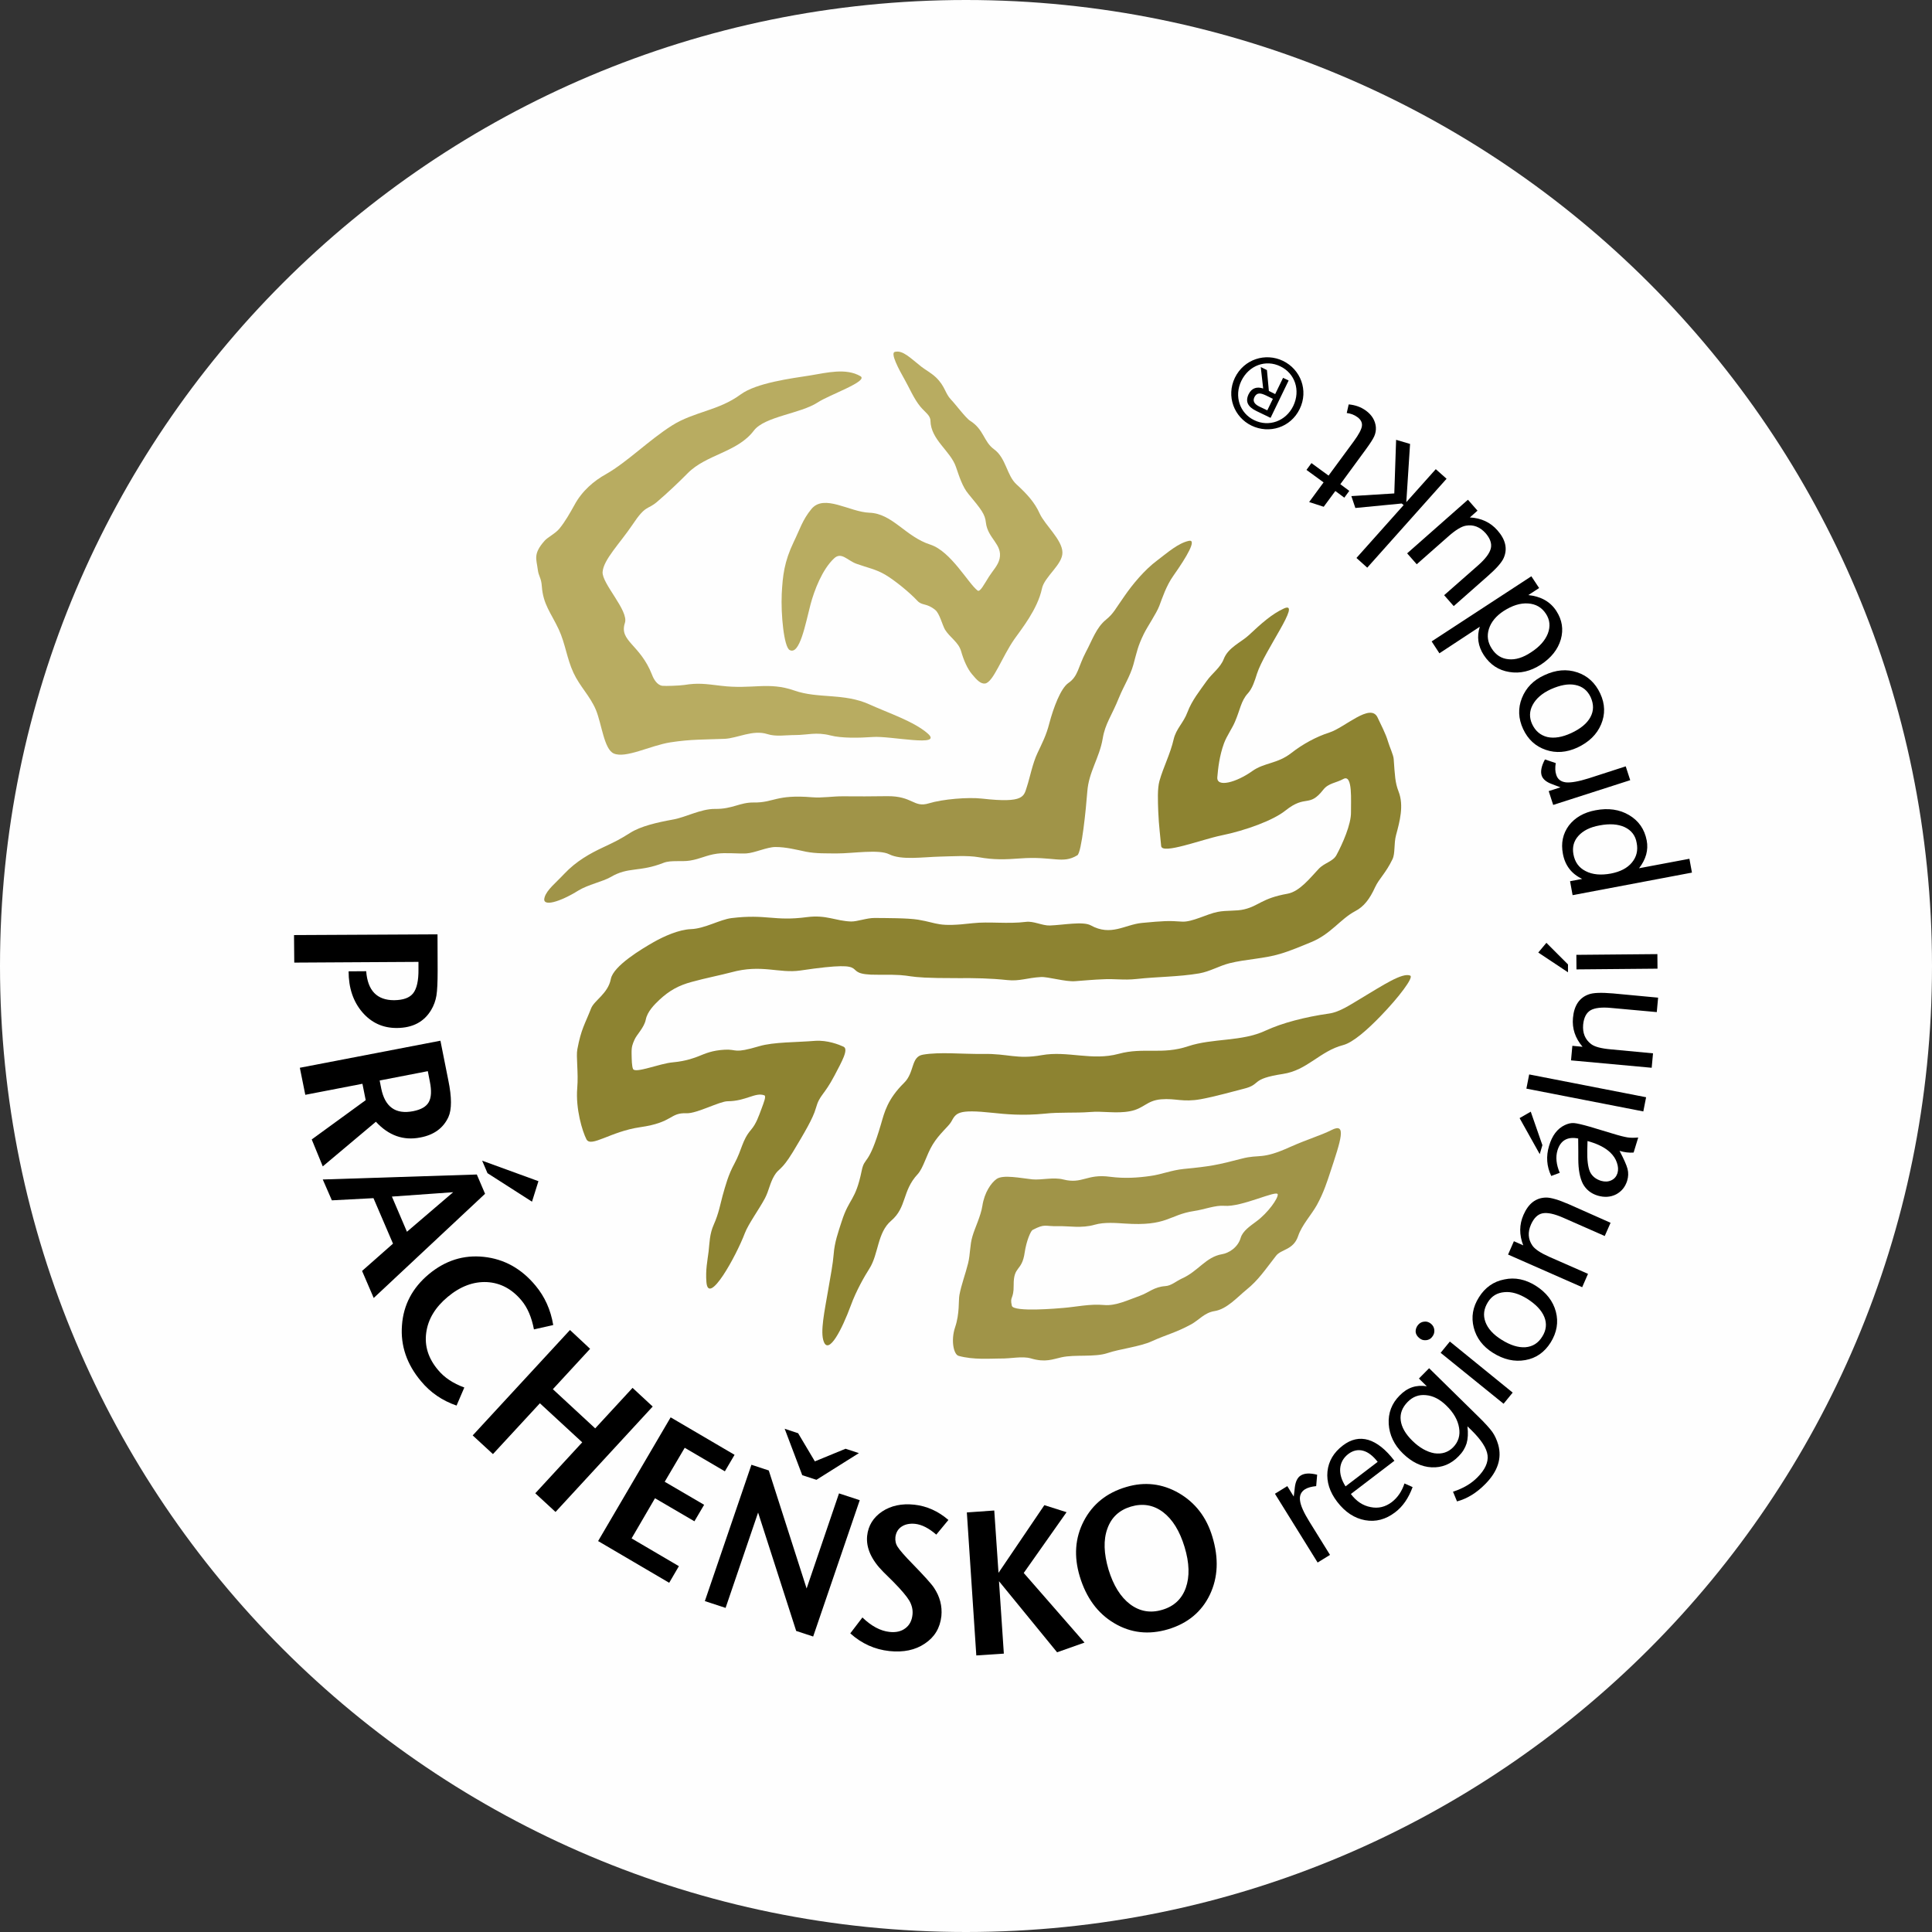
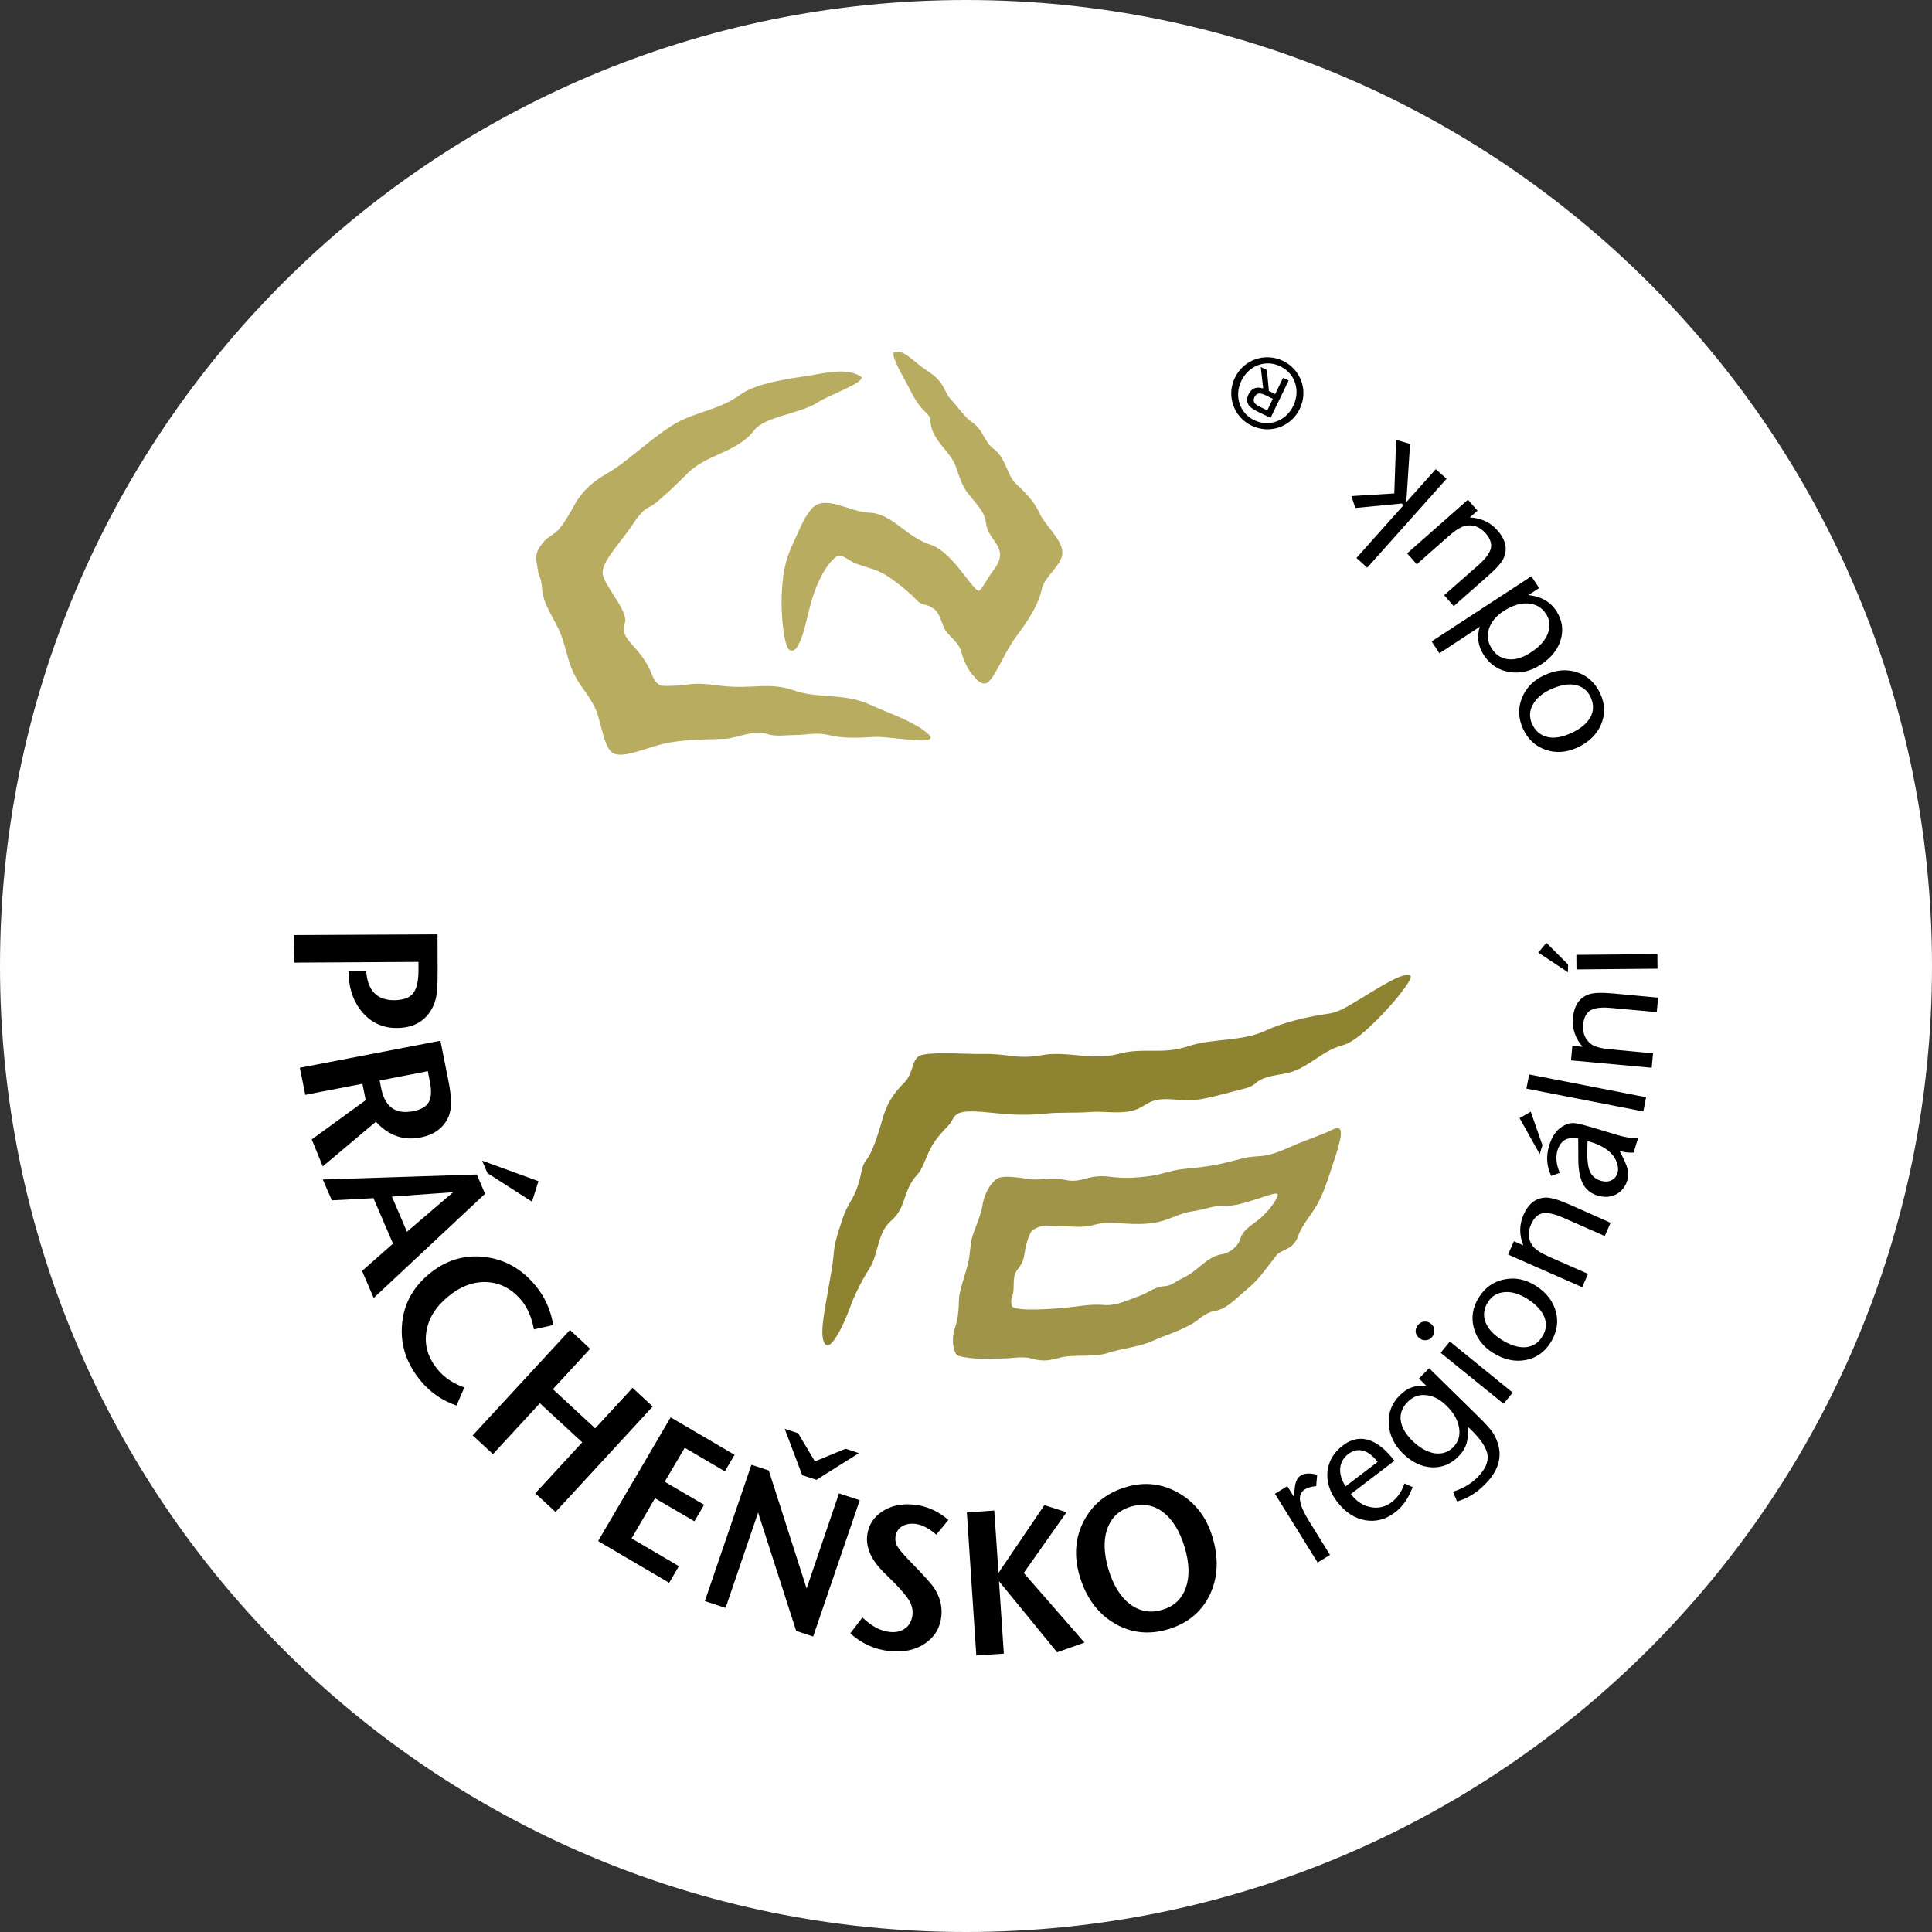
<svg xmlns="http://www.w3.org/2000/svg" xml:space="preserve" width="317px" height="317px" version="1.1" style="shape-rendering:geometricPrecision; text-rendering:geometricPrecision; image-rendering:optimizeQuality; fill-rule:evenodd; clip-rule:evenodd" viewBox="0 0 159.28 159.28">
  <rect x="0" y="0" width="159.28" height="159.28" fill="#333333" stroke="none" />
  <defs>
    <style type="text/css">
   
    .fil1 {fill:black}
    .fil3 {fill:#8D8331}
    .fil2 {fill:#A09448}
    .fil4 {fill:#B8AC61}
    .fil0 {fill:#FEFEFE}
   
  </style>
  </defs>
  <g id="Vrstva_x0020_1">
    <path class="fil0" d="M79.64 159.28c43.98,0 79.64,-35.66 79.64,-79.64 0,-43.98 -35.66,-79.64 -79.64,-79.64 -43.99,0 -79.64,35.66 -79.64,79.64 0,43.98 35.65,79.64 79.64,79.64z" />
    <polygon class="fil1" points="82.76,136.33 82.36,130.36 87.15,136.22 89.41,135.42 84.4,129.68 87.93,124.67 86.1,124.09 82.32,129.67 81.97,124.53 79.71,124.69 80.49,136.48 " />
    <path class="fil1" d="M75.37 124.05c-1.03,-0.11 -1.91,0.08 -2.64,0.56 -0.73,0.49 -1.15,1.16 -1.24,2.01 -0.1,0.99 0.35,1.99 1.35,2.99l0.8 0.79c0.67,0.68 1.11,1.2 1.33,1.57 0.21,0.37 0.3,0.75 0.26,1.14 -0.05,0.5 -0.25,0.88 -0.59,1.13 -0.34,0.26 -0.78,0.36 -1.31,0.3 -0.74,-0.08 -1.48,-0.47 -2.23,-1.19l-1 1.31c0.93,0.84 2.01,1.33 3.23,1.46 1.15,0.12 2.13,-0.08 2.92,-0.62 0.8,-0.53 1.25,-1.28 1.36,-2.26 0.08,-0.83 -0.12,-1.61 -0.61,-2.34 -0.21,-0.32 -0.8,-0.97 -1.75,-1.95 -0.67,-0.68 -1.07,-1.15 -1.23,-1.4 -0.17,-0.25 -0.23,-0.52 -0.2,-0.83 0.05,-0.37 0.21,-0.66 0.51,-0.86 0.3,-0.2 0.67,-0.27 1.11,-0.23 0.56,0.06 1.14,0.36 1.75,0.89l1 -1.21c-0.85,-0.73 -1.79,-1.15 -2.82,-1.26z" />
    <path class="fil1" d="M44.15 105.99c-1.16,-1.4 -2.58,-2.19 -4.26,-2.37 -1.67,-0.18 -3.18,0.3 -4.54,1.43 -1.35,1.13 -2.09,2.53 -2.21,4.21 -0.13,1.68 0.4,3.22 1.57,4.61 0.77,0.93 1.74,1.6 2.93,2.01l0.64 -1.49c-0.93,-0.34 -1.65,-0.82 -2.17,-1.45 -0.8,-0.95 -1.12,-1.97 -0.97,-3.07 0.15,-1.11 0.74,-2.09 1.77,-2.95 1.04,-0.87 2.12,-1.27 3.23,-1.22 1.11,0.06 2.06,0.56 2.86,1.52 0.49,0.59 0.83,1.38 1.02,2.38l1.59 -0.36c-0.21,-1.26 -0.7,-2.34 -1.46,-3.25z" />
    <path class="fil1" d="M43.86 99.07l0.53 -1.69 -4.64 -1.69 0.44 1.03 3.67 2.35zm-11.55 -0.42l5.05 -0.36 -3.81 3.26 -1.24 -2.9zm-2.46 6.13l0.96 2.23 9.18 -8.59 -0.68 -1.59 -12.7 0.41 0.75 1.72 3.43 -0.18 1.61 3.75 -2.55 2.25z" />
    <path class="fil1" d="M35.27 88.31l0.17 0.87c0.15,0.75 0.12,1.3 -0.09,1.68 -0.21,0.38 -0.64,0.62 -1.29,0.75 -1.45,0.28 -2.32,-0.35 -2.63,-1.87l-0.13 -0.66 3.97 -0.77zm-10.1 1.95l4.71 -0.91 0.27 1.35 -4.45 3.24 0.91 2.22 4.38 -3.68c1.05,1.14 2.27,1.57 3.65,1.3 1.14,-0.21 1.91,-0.78 2.33,-1.69 0.28,-0.62 0.28,-1.63 -0.01,-3.03l-0.65 -3.26 -11.59 2.23 0.45 2.23z" />
    <path class="fil1" d="M24.26 79.36l10.24 -0.06 0 0.62c0.01,0.93 -0.14,1.59 -0.44,1.97 -0.3,0.38 -0.82,0.56 -1.57,0.57 -1.41,0 -2.18,-0.79 -2.3,-2.39l-1.45 0.01c0,1.37 0.38,2.49 1.13,3.37 0.75,0.87 1.7,1.31 2.86,1.3 1.29,-0.01 2.23,-0.5 2.82,-1.49 0.22,-0.37 0.36,-0.76 0.43,-1.18 0.07,-0.43 0.1,-1.11 0.1,-2.05l-0.01 -3 -11.83 0.06 0.02 2.27z" />
-     <path class="fil1" d="M110.5 39.92l2.14 -2.92c0.34,-0.47 0.56,-0.81 0.66,-1.04 0.1,-0.23 0.15,-0.48 0.13,-0.75 -0.05,-0.53 -0.32,-0.99 -0.81,-1.35 -0.41,-0.3 -0.88,-0.47 -1.43,-0.52l-0.16 0.71c0.33,0.04 0.63,0.15 0.88,0.34 0.29,0.21 0.41,0.46 0.37,0.74 -0.04,0.28 -0.26,0.69 -0.66,1.24l-2.09 2.84 -1.41 -1.03 -0.41 0.56 1.41 1.03 -1.19 1.62 1.2 0.39 0.96 -1.3 0.74 0.55 0.41 -0.56 -0.74 -0.55z" />
    <polygon class="fil1" points="118.37,38.68 115.94,41.4 116.25,36.6 115.1,36.26 114.95,40.68 111.41,40.9 111.74,41.88 115.56,41.51 115.72,41.64 111.83,46 112.72,46.8 119.26,39.47 " />
    <path class="fil1" d="M116.8 46.52l2.62 -2.31c0.59,-0.52 1.07,-0.81 1.43,-0.87 0.62,-0.11 1.16,0.1 1.63,0.62 0.37,0.43 0.52,0.85 0.43,1.24 -0.09,0.4 -0.44,0.87 -1.05,1.41l-2.8 2.46 0.79 0.9 2.8 -2.47c0.72,-0.63 1.16,-1.13 1.32,-1.5 0.33,-0.75 0.16,-1.51 -0.52,-2.28 -0.58,-0.66 -1.34,-1.01 -2.27,-1.06l0.63 -0.56 -0.79 -0.9 -5.01 4.42 0.79 0.9z" />
    <path class="fil1" d="M122.75 51.85c0.18,-0.57 0.59,-1.07 1.22,-1.48 0.7,-0.45 1.36,-0.66 2,-0.62 0.65,0.04 1.14,0.33 1.48,0.85 0.33,0.5 0.38,1.04 0.16,1.63 -0.23,0.58 -0.69,1.1 -1.39,1.55 -0.66,0.44 -1.28,0.63 -1.85,0.57 -0.58,-0.05 -1.04,-0.34 -1.38,-0.87 -0.34,-0.52 -0.42,-1.06 -0.24,-1.63zm-0.75 -0.18c-0.26,0.82 -0.15,1.6 0.33,2.34 0.52,0.79 1.22,1.25 2.1,1.39 0.89,0.15 1.76,-0.06 2.61,-0.61 0.85,-0.56 1.4,-1.25 1.64,-2.08 0.23,-0.82 0.11,-1.6 -0.37,-2.34 -0.5,-0.77 -1.27,-1.2 -2.31,-1.31l0.89 -0.58 -0.64 -0.97 -8.22 5.37 0.64 0.98 3.33 -2.19z" />
    <path class="fil1" d="M126.36 58.11c0.28,-0.52 0.77,-0.95 1.48,-1.28 0.78,-0.35 1.46,-0.48 2.03,-0.36 0.58,0.11 1.01,0.45 1.27,1.01 0.26,0.58 0.26,1.12 -0.02,1.64 -0.28,0.52 -0.81,0.96 -1.59,1.32 -0.74,0.34 -1.4,0.45 -1.97,0.32 -0.56,-0.14 -0.98,-0.49 -1.25,-1.07 -0.24,-0.53 -0.23,-1.06 0.05,-1.58zm1.08 3.71c0.84,0.29 1.71,0.22 2.61,-0.19 0.95,-0.45 1.6,-1.08 1.95,-1.91 0.35,-0.83 0.33,-1.68 -0.07,-2.54 -0.41,-0.88 -1.05,-1.47 -1.9,-1.75 -0.86,-0.29 -1.76,-0.21 -2.7,0.23 -0.91,0.41 -1.52,1.04 -1.86,1.89 -0.33,0.83 -0.3,1.69 0.1,2.55 0.4,0.86 1.02,1.43 1.87,1.72z" />
-     <path class="fil1" d="M134.03 63.18l-3.06 0.99c-0.83,0.26 -1.46,0.37 -1.87,0.33 -0.42,-0.05 -0.69,-0.26 -0.8,-0.63 -0.09,-0.26 -0.1,-0.57 -0.04,-0.96l-0.89 -0.3c-0.29,0.54 -0.38,0.99 -0.27,1.33 0.1,0.29 0.37,0.53 0.84,0.7l0.26 0.1 0.45 0.17 -0.97 0.31 0.37 1.14 6.35 -2.04 -0.37 -1.14z" />
-     <path class="fil1" d="M130.13 68.91c0.39,-0.43 0.96,-0.72 1.74,-0.86 0.83,-0.16 1.52,-0.11 2.07,0.14 0.55,0.26 0.89,0.69 0.99,1.29 0.13,0.63 -0.01,1.17 -0.39,1.63 -0.38,0.46 -0.96,0.76 -1.74,0.91 -0.82,0.15 -1.51,0.09 -2.07,-0.2 -0.56,-0.28 -0.89,-0.74 -1.01,-1.38 -0.11,-0.59 0.02,-1.1 0.41,-1.53zm9.36 3.03l-0.21 -1.14 -4.15 0.78c0.57,-0.74 0.78,-1.5 0.63,-2.29 -0.18,-0.93 -0.66,-1.62 -1.45,-2.09 -0.79,-0.47 -1.72,-0.6 -2.77,-0.4 -0.97,0.18 -1.7,0.61 -2.2,1.26 -0.49,0.67 -0.66,1.44 -0.49,2.33 0.18,0.97 0.72,1.66 1.59,2.07l-1 0.19 0.21 1.15 9.84 -1.86z" />
    <path class="fil1" d="M127.49 77.73l-0.67 0.8 2.45 1.63 0 -0.65 -1.78 -1.78zm9.15 0.93l-6.68 0.06 0.01 1.2 6.68 -0.06 -0.01 -1.2z" />
    <path class="fil1" d="M136.28 86.84l-3.5 -0.33c-0.78,-0.07 -1.31,-0.21 -1.6,-0.43 -0.5,-0.38 -0.72,-0.92 -0.66,-1.61 0.06,-0.58 0.26,-0.97 0.61,-1.18 0.35,-0.2 0.93,-0.27 1.72,-0.19l3.74 0.34 0.11 -1.19 -3.73 -0.35c-0.96,-0.08 -1.62,-0.06 -1.99,0.08 -0.77,0.27 -1.21,0.92 -1.3,1.94 -0.08,0.87 0.18,1.66 0.79,2.38l-0.84 -0.08 -0.11 1.2 6.65 0.61 0.11 -1.19z" />
    <polygon class="fil1" points="135.71,90.46 126.07,88.58 125.84,89.75 135.48,91.63 " />
    <path class="fil1" d="M126.2 91.65l-0.92 0.53 1.66 2.97 0.22 -0.74 -0.96 -2.76zm4.89 2.48c0.72,0.22 1.27,0.51 1.66,0.88 0.26,0.25 0.45,0.53 0.55,0.84 0.11,0.31 0.13,0.6 0.05,0.87 -0.09,0.27 -0.25,0.47 -0.51,0.59 -0.25,0.12 -0.54,0.13 -0.85,0.04 -0.44,-0.14 -0.74,-0.39 -0.91,-0.75 -0.16,-0.37 -0.24,-0.96 -0.22,-1.77l0.02 -0.76 0.21 0.06zm3.08 -0.36c-0.25,-0.04 -0.66,-0.14 -1.24,-0.32l-1.86 -0.56c-0.63,-0.18 -1.06,-0.28 -1.3,-0.3 -0.24,-0.02 -0.5,0.04 -0.77,0.17 -0.61,0.29 -1.04,0.86 -1.29,1.71 -0.26,0.86 -0.2,1.69 0.18,2.48l0.7 -0.26c-0.29,-0.69 -0.35,-1.3 -0.19,-1.84 0.25,-0.83 0.82,-1.16 1.71,-0.99l0.01 1.1 0 0.59c0,0.88 0.13,1.56 0.38,2.05 0.26,0.47 0.66,0.8 1.22,0.97 0.55,0.16 1.05,0.13 1.51,-0.1 0.45,-0.24 0.76,-0.61 0.92,-1.13 0.1,-0.33 0.11,-0.66 0.03,-0.97 -0.08,-0.31 -0.3,-0.81 -0.66,-1.49 0.4,0.12 0.78,0.17 1.16,0.14l0.38 -1.24c-0.34,0.03 -0.64,0.03 -0.89,-0.01z" />
    <path class="fil1" d="M130.92 105.02l-3.21 -1.41c-0.71,-0.32 -1.17,-0.62 -1.38,-0.93 -0.35,-0.51 -0.39,-1.09 -0.11,-1.73 0.24,-0.53 0.55,-0.84 0.95,-0.92 0.4,-0.08 0.97,0.04 1.7,0.36l3.43 1.51 0.48 -1.09 -3.42 -1.52c-0.88,-0.38 -1.52,-0.57 -1.91,-0.56 -0.83,0.02 -1.44,0.49 -1.85,1.43 -0.35,0.8 -0.36,1.63 -0.02,2.51l-0.77 -0.34 -0.48 1.1 6.11 2.69 0.48 -1.1z" />
    <path class="fil1" d="M124.02 106.53c0.59,-0.06 1.21,0.13 1.88,0.54 0.72,0.46 1.2,0.96 1.42,1.51 0.22,0.55 0.16,1.09 -0.17,1.61 -0.33,0.54 -0.79,0.83 -1.39,0.88 -0.58,0.04 -1.24,-0.16 -1.97,-0.62 -0.69,-0.43 -1.13,-0.92 -1.33,-1.47 -0.2,-0.55 -0.13,-1.09 0.21,-1.63 0.31,-0.5 0.76,-0.77 1.35,-0.82zm-2.52 2.92c0.22,0.86 0.75,1.56 1.58,2.08 0.89,0.56 1.78,0.76 2.67,0.6 0.88,-0.15 1.58,-0.64 2.09,-1.45 0.51,-0.82 0.66,-1.67 0.43,-2.54 -0.23,-0.87 -0.79,-1.59 -1.66,-2.14 -0.85,-0.53 -1.71,-0.71 -2.59,-0.52 -0.89,0.17 -1.59,0.67 -2.09,1.47 -0.51,0.8 -0.65,1.63 -0.43,2.5z" />
    <path class="fil1" d="M116.71 109.81c0.02,0.19 0.13,0.37 0.31,0.51 0.16,0.14 0.35,0.19 0.55,0.17 0.2,-0.02 0.37,-0.1 0.49,-0.26 0.15,-0.18 0.21,-0.37 0.19,-0.58 -0.02,-0.21 -0.11,-0.38 -0.28,-0.52 -0.16,-0.13 -0.35,-0.2 -0.56,-0.17 -0.2,0.02 -0.37,0.11 -0.51,0.28 -0.14,0.18 -0.2,0.37 -0.19,0.57zm8 5l-5.18 -4.21 -0.76 0.93 5.19 4.2 0.75 -0.92z" />
    <path class="fil1" d="M117.56 115.02c0.59,0.05 1.15,0.34 1.68,0.86 0.6,0.58 0.95,1.2 1.05,1.83 0.11,0.63 -0.06,1.17 -0.49,1.61 -0.42,0.42 -0.93,0.58 -1.55,0.49 -0.61,-0.11 -1.22,-0.45 -1.81,-1.03 -0.57,-0.56 -0.89,-1.12 -0.96,-1.68 -0.07,-0.56 0.12,-1.06 0.57,-1.52 0.42,-0.43 0.92,-0.62 1.51,-0.56zm0.07 -0.73c-0.86,-0.14 -1.6,0.1 -2.24,0.76 -0.65,0.65 -0.95,1.44 -0.9,2.35 0.06,0.9 0.44,1.72 1.17,2.43 0.73,0.71 1.52,1.1 2.37,1.14 0.84,0.04 1.59,-0.26 2.22,-0.91 0.33,-0.33 0.54,-0.68 0.66,-1.06 0.11,-0.38 0.14,-0.85 0.07,-1.41l0.35 0.34c0.8,0.79 1.24,1.47 1.31,2.05 0.07,0.58 -0.21,1.19 -0.84,1.82 -0.5,0.51 -1.17,0.91 -2.01,1.18l0.33 0.8c0.83,-0.22 1.62,-0.7 2.35,-1.45 1.01,-1.03 1.36,-2.1 1.05,-3.22 -0.12,-0.41 -0.28,-0.76 -0.49,-1.06 -0.21,-0.29 -0.61,-0.74 -1.21,-1.32l-4 -3.93 -0.84 0.85 0.65 0.64z" />
    <path class="fil1" d="M110.93 122.54c-0.33,-0.52 -0.48,-1.02 -0.44,-1.49 0.04,-0.47 0.27,-0.87 0.67,-1.18 0.39,-0.29 0.79,-0.38 1.21,-0.27 0.42,0.11 0.82,0.42 1.21,0.92l-2.65 2.02zm4.03 -2.11c-0.71,-0.93 -1.43,-1.5 -2.15,-1.72 -0.72,-0.21 -1.42,-0.06 -2.1,0.46 -0.76,0.58 -1.18,1.29 -1.27,2.15 -0.08,0.85 0.18,1.68 0.8,2.49 0.65,0.85 1.42,1.36 2.3,1.52 0.88,0.16 1.71,-0.06 2.49,-0.66 0.62,-0.47 1.09,-1.15 1.43,-2.07l-0.67 -0.3c-0.22,0.66 -0.57,1.17 -1.05,1.54 -0.53,0.4 -1.11,0.54 -1.74,0.41 -0.64,-0.12 -1.18,-0.48 -1.63,-1.08l3.59 -2.74z" />
-     <path class="fil1" d="M109.65 128.19l-1.7 -2.74c-0.46,-0.74 -0.72,-1.32 -0.77,-1.73 -0.06,-0.42 0.08,-0.73 0.41,-0.94 0.23,-0.14 0.53,-0.22 0.92,-0.26l0.08 -0.94c-0.6,-0.15 -1.05,-0.13 -1.36,0.07 -0.26,0.16 -0.42,0.49 -0.48,0.97l-0.03 0.28 -0.06 0.48 -0.53 -0.86 -1.02 0.63 3.52 5.67 1.02 -0.63z" />
+     <path class="fil1" d="M109.65 128.19l-1.7 -2.74c-0.46,-0.74 -0.72,-1.32 -0.77,-1.73 -0.06,-0.42 0.08,-0.73 0.41,-0.94 0.23,-0.14 0.53,-0.22 0.92,-0.26l0.08 -0.94c-0.6,-0.15 -1.05,-0.13 -1.36,0.07 -0.26,0.16 -0.42,0.49 -0.48,0.97l-0.03 0.28 -0.06 0.48 -0.53 -0.86 -1.02 0.63 3.52 5.67 1.02 -0.63" />
    <path class="fil1" d="M95.88 124.66c0.79,0.6 1.38,1.56 1.78,2.88 0.4,1.32 0.43,2.44 0.1,3.37 -0.33,0.92 -0.98,1.53 -1.95,1.81 -0.97,0.29 -1.85,0.13 -2.64,-0.46 -0.79,-0.6 -1.38,-1.55 -1.78,-2.86 -0.39,-1.32 -0.43,-2.44 -0.1,-3.36 0.33,-0.94 0.98,-1.54 1.94,-1.83 0.98,-0.29 1.86,-0.14 2.65,0.45zm-6.53 0.74c-0.72,1.39 -0.83,2.91 -0.33,4.57 0.53,1.75 1.47,3.04 2.84,3.85 1.36,0.81 2.84,0.98 4.45,0.5 1.6,-0.48 2.75,-1.43 3.43,-2.84 0.68,-1.42 0.75,-3.02 0.21,-4.79 -0.48,-1.61 -1.41,-2.81 -2.77,-3.6 -1.36,-0.78 -2.81,-0.95 -4.32,-0.5 -1.61,0.47 -2.78,1.41 -3.51,2.81z" />
    <path class="fil1" d="M65.8 118.16l-1.11 -0.37 1.45 3.83 1.17 0.38 3.5 -2.2 -1.1 -0.36 -2.53 1.04 -1.38 -2.32zm-5.98 14.4l2.68 -7.86 3.14 9.76 1.4 0.46 3.84 -11.24 -1.71 -0.56 -2.67 7.84 -3.12 -9.73 -1.43 -0.47 -3.84 11.24 1.71 0.56z" />
    <polygon class="fil1" points="55.17,130.49 55.97,129.12 52.07,126.83 54,123.52 57.25,125.42 58.05,124.06 54.8,122.16 56.45,119.36 59.76,121.3 60.56,119.94 55.29,116.85 49.31,127.05 " />
    <polygon class="fil1" points="40.64,119.88 44.51,115.69 48,118.91 44.13,123.11 45.8,124.65 53.81,115.96 52.15,114.42 49.07,117.76 45.58,114.53 48.65,111.2 46.99,109.65 38.97,118.34 " />
    <path class="fil1" d="M105.77 29.75c-1.43,-0.69 -3.21,-0.15 -3.96,1.39 -0.74,1.53 -0.06,3.26 1.37,3.95 1.45,0.7 3.22,0.17 3.97,-1.37 0.75,-1.54 0.07,-3.27 -1.38,-3.97zm0.85 3.72c-0.61,1.26 -2.02,1.76 -3.22,1.17 -1.19,-0.57 -1.67,-1.98 -1.06,-3.24 0.63,-1.29 2.02,-1.78 3.21,-1.2 1.21,0.58 1.69,1.98 1.07,3.27zm-1.49 -0.98l-0.52 -0.26 -0.16 -1.72 -0.51 -0.25 0.2 1.77c-0.47,-0.16 -0.93,-0.08 -1.2,0.47 -0.29,0.61 -0.07,1.04 0.65,1.39l1.16 0.56 1.49 -3.08 -0.46 -0.22 -0.65 1.34zm-0.19 0.39l-0.46 0.95 -0.63 -0.3c-0.32,-0.15 -0.62,-0.39 -0.44,-0.77 0.23,-0.47 0.59,-0.33 0.98,-0.15l0.55 0.27z" />
-     <path class="fil2" d="M44.9 73.97c0.19,-0.62 0.91,-1.17 1.61,-1.92 1,-1.06 2.14,-1.69 3.21,-2.19 1.06,-0.5 1.35,-0.64 2.24,-1.2 0.87,-0.55 2.23,-0.86 3.5,-1.09 1.06,-0.18 2.31,-0.89 3.49,-0.88 1.44,0.02 2.02,-0.54 3.19,-0.53 1.64,0.03 1.83,-0.68 4.81,-0.43 0.86,0.07 1.72,-0.09 2.58,-0.08 1.19,0.01 2.32,0.01 3.58,-0.01 2.15,-0.03 2.2,0.98 3.47,0.59 1.15,-0.35 3.23,-0.52 4.38,-0.39 3.53,0.4 3.44,-0.2 3.71,-1.01 0.22,-0.66 0.46,-1.9 0.86,-2.74 0.39,-0.83 0.73,-1.47 0.98,-2.46 0.33,-1.25 0.93,-2.88 1.57,-3.32 0.82,-0.56 0.8,-1.34 1.45,-2.57 0.52,-0.97 0.85,-2 1.65,-2.65 0.63,-0.51 0.76,-0.87 1.54,-1.97 0.63,-0.91 1.62,-2.13 2.7,-2.93 0.88,-0.67 1.72,-1.41 2.59,-1.6 0.68,-0.15 -0.14,1.27 -1.27,2.87 -0.6,0.84 -0.93,1.88 -1.16,2.48 -0.23,0.62 -0.97,1.69 -1.28,2.32 -0.51,1.05 -0.56,1.44 -0.86,2.53 -0.26,0.94 -0.79,1.76 -1.16,2.66 -0.66,1.64 -1.16,2.18 -1.37,3.44 -0.27,1.6 -1.15,2.74 -1.27,4.37 -0.11,1.46 -0.47,5.03 -0.82,5.25 -1.22,0.75 -2,0.06 -4.7,0.26 -1.24,0.09 -2.16,0.13 -3.44,-0.1 -0.93,-0.16 -2.18,-0.07 -3.15,-0.05 -1.52,0.04 -3.21,0.31 -4.22,-0.19 -0.86,-0.43 -2.97,-0.07 -4.31,-0.07 -0.89,-0.01 -1.71,0.02 -2.54,-0.14 -0.82,-0.17 -1.65,-0.39 -2.53,-0.39 -0.7,0 -1.71,0.49 -2.41,0.53 -0.69,0.03 -1.73,-0.08 -2.41,0.02 -0.88,0.12 -1.36,0.43 -2.23,0.57 -0.67,0.11 -1.57,-0.05 -2.16,0.18 -2.03,0.8 -2.89,0.3 -4.38,1.18 -0.64,0.37 -1.86,0.62 -2.66,1.11 -1.49,0.93 -3.06,1.42 -2.78,0.55z" />
    <path class="fil3" d="M67.91 110.6c-0.3,-0.8 0.06,-2.46 0.37,-4.27 0.19,-1.09 0.39,-2.15 0.45,-2.92 0.07,-0.99 0.38,-1.84 0.66,-2.71 0.63,-1.97 1.13,-1.65 1.65,-4.18 0.25,-1.23 0.55,-0.27 1.6,-3.87 0.27,-0.93 0.52,-2.02 1.89,-3.37 0.89,-0.87 0.55,-2.16 1.56,-2.33 1.37,-0.24 3.23,-0.04 4.95,-0.06 2.07,-0.04 2.78,0.47 4.85,0.1 2.12,-0.38 4.14,0.49 6.34,-0.11 2.06,-0.56 3.59,0.1 5.74,-0.63 2.03,-0.67 4.4,-0.36 6.36,-1.28 1.38,-0.64 3.27,-1.13 5.24,-1.41 0.88,-0.12 1.79,-0.75 2.73,-1.31 1.68,-1 3.31,-2.09 3.96,-1.82 0.32,0.13 -0.94,1.79 -2.42,3.32 -1.08,1.12 -2.29,2.2 -3.11,2.41 -1.92,0.5 -2.95,2.08 -4.97,2.38 -2.74,0.42 -1.72,0.85 -3.22,1.22 -0.88,0.22 -2.34,0.64 -3.54,0.86 -1.5,0.27 -2.08,-0.09 -3.27,0.01 -1.2,0.1 -1.41,0.76 -2.56,0.98 -1.15,0.22 -2.22,-0.03 -3.35,0.07 -1.13,0.09 -2.49,0 -3.65,0.13 -1.88,0.19 -3.33,0.04 -4.28,-0.06 -2.97,-0.32 -3.06,0 -3.48,0.75 -0.2,0.35 -0.99,0.99 -1.51,1.85 -0.53,0.86 -0.77,1.94 -1.25,2.46 -1.28,1.37 -0.88,2.72 -2.18,3.83 -1.15,0.98 -1.03,2.74 -1.79,3.94 -0.38,0.59 -1.09,1.82 -1.53,3.03 -0.74,2.01 -1.83,4.11 -2.24,2.99z" />
    <path class="fil2" d="M79.03 111.78c-0.41,-0.11 -0.65,-1.28 -0.29,-2.35 0.39,-1.14 0.27,-2.24 0.36,-2.68 0.16,-0.85 0.5,-1.74 0.71,-2.59 0.19,-0.76 0.14,-1.5 0.36,-2.23 0.2,-0.7 0.69,-1.67 0.82,-2.52 0.17,-1.11 0.73,-1.9 1.17,-2.21 0.54,-0.38 1.99,-0.07 2.95,0.03 0.77,0.07 1.74,-0.2 2.55,0.01 1.6,0.4 1.92,-0.49 3.88,-0.22 1.17,0.15 2.27,0.08 3.3,-0.07 0.91,-0.12 1.74,-0.48 2.77,-0.58 2.17,-0.21 2.74,-0.32 4.77,-0.85 1.5,-0.39 1.6,0.12 3.98,-0.96 1.51,-0.67 2.53,-0.95 3.4,-1.39 1.3,-0.67 0.79,0.81 -0.11,3.53 -0.2,0.6 -0.51,1.61 -1.08,2.64 -0.44,0.8 -1.25,1.66 -1.55,2.57 -0.39,1.15 -1.39,1.07 -1.81,1.61 -0.93,1.19 -1.46,2.01 -2.45,2.81 -0.75,0.61 -1.61,1.6 -2.63,1.76 -0.84,0.13 -1.27,0.74 -1.96,1.11 -1.26,0.68 -1.93,0.8 -3.22,1.38 -0.95,0.44 -2.68,0.64 -3.64,0.97 -1.06,0.36 -2.7,0.1 -3.8,0.35 -0.71,0.15 -1.31,0.45 -2.52,0.09 -0.74,-0.21 -1.61,0.03 -2.58,0.01 -0.75,0 -2.17,0.12 -3.38,-0.22zm26.31 -13.31c-0.05,-0.4 -2.98,1.07 -4.41,0.94 -0.74,-0.06 -1.65,0.31 -2.49,0.43 -2.1,0.32 -2.18,1.28 -5.75,1.03 -0.67,-0.04 -1.64,-0.13 -2.44,0.1 -1.06,0.31 -2.13,0.1 -2.98,0.12 -1.18,0.03 -1.08,-0.24 -2.14,0.31 -0.16,0.09 -0.51,0.91 -0.65,1.85 -0.23,1.63 -0.93,1.06 -0.91,2.72 0.01,1.18 -0.34,0.88 -0.15,1.68 0.13,0.55 3.89,0.21 4.24,0.18 1.03,-0.08 2.2,-0.35 3.37,-0.24 0.97,0.09 2.03,-0.44 2.92,-0.75 0.8,-0.29 1.17,-0.74 2.13,-0.81 0.48,-0.03 0.88,-0.4 1.35,-0.62 1.36,-0.6 1.97,-1.78 3.32,-2.01 0.51,-0.08 1.3,-0.52 1.54,-1.36 0.17,-0.56 0.79,-0.97 1.27,-1.33 1,-0.73 1.82,-1.93 1.78,-2.24z" />
    <path class="fil4" d="M76.47 60.46c-1.14,-0.99 -3.21,-1.67 -4.8,-2.39 -2.1,-0.95 -4.22,-0.45 -6.18,-1.14 -2.14,-0.75 -3.49,-0.08 -6.03,-0.39 -1.32,-0.16 -1.92,-0.25 -3.04,-0.07 -0.39,0.06 -1.56,0.1 -1.81,0.07 -0.43,-0.05 -0.72,-0.55 -0.85,-0.9 -0.99,-2.54 -2.74,-2.77 -2.24,-4.29 0.33,-1 -1.9,-3.23 -1.84,-4.19 0.07,-1.02 1.41,-2.34 2.47,-3.91 1.09,-1.64 1.21,-1.2 1.99,-1.85 0.88,-0.75 1.8,-1.62 2.56,-2.39 1.53,-1.55 4.1,-1.72 5.45,-3.51 0.89,-1.17 3.83,-1.39 5.26,-2.32 0.97,-0.64 4.24,-1.76 3.52,-2.17 -1.19,-0.69 -2.78,-0.28 -4.12,-0.06 -1.59,0.25 -4.44,0.61 -5.75,1.57 -1.83,1.35 -3.84,1.41 -5.66,2.56 -1.91,1.21 -3.7,3.02 -5.44,4.01 -0.98,0.54 -1.98,1.38 -2.61,2.56 -0.34,0.61 -0.76,1.36 -1.23,1.93 -0.31,0.39 -0.98,0.72 -1.22,1 -0.97,1.09 -0.67,1.52 -0.57,2.34 0.08,0.65 0.29,0.68 0.34,1.42 0.11,1.5 0.75,2.18 1.39,3.54 0.55,1.18 0.67,2.41 1.22,3.59 0.53,1.14 1.36,1.9 1.85,3.06 0.48,1.16 0.67,3.24 1.47,3.59 0.99,0.43 3.02,-0.66 4.68,-0.92 1.69,-0.26 2.76,-0.22 4.48,-0.29 1.02,-0.05 2.32,-0.77 3.5,-0.39 0.72,0.23 1.49,0.08 2.29,0.08 1,0 1.74,-0.27 2.91,0.03 0.92,0.24 2.37,0.21 3.5,0.13 1.44,-0.11 5.87,0.88 4.51,-0.3z" />
    <path class="fil4" d="M65.1 53.59c-0.47,-0.25 -0.73,-2.95 -0.65,-4.64 0.08,-1.49 0.2,-2.63 0.99,-4.28 0.51,-1.04 0.71,-1.8 1.46,-2.71 1.05,-1.26 3.14,0.25 4.77,0.31 1.91,0.06 2.97,1.97 5.03,2.63 1.7,0.55 3.13,3.21 3.9,3.79 0.2,0.14 0.53,-0.51 0.94,-1.16 0.32,-0.5 0.74,-0.91 0.87,-1.47 0.26,-1.19 -0.98,-1.66 -1.13,-2.98 -0.07,-0.69 -0.38,-1.08 -1.45,-2.37 -0.49,-0.59 -0.75,-1.44 -1.02,-2.22 -0.45,-1.32 -2.07,-2.23 -2.1,-3.8 0,-0.44 -0.44,-0.7 -0.82,-1.15 -0.55,-0.66 -0.92,-1.57 -1.31,-2.25 -0.49,-0.86 -1.19,-2.18 -0.81,-2.28 0.66,-0.16 1.25,0.48 2.2,1.23 0.32,0.25 0.81,0.51 1.2,0.88 0.77,0.75 0.73,1.3 1.24,1.83 0.31,0.31 1.23,1.54 1.57,1.74 1.14,0.72 1.11,1.72 1.96,2.34 1.01,0.73 1.05,2.16 1.86,2.9 0.85,0.78 1.5,1.48 1.91,2.4 0.43,0.95 1.86,2.16 1.88,3.21 0.03,1 -1.49,2 -1.69,2.99 -0.36,1.7 -1.7,3.35 -2.27,4.16 -1.04,1.5 -1.74,3.55 -2.41,3.66 -0.37,0.05 -0.69,-0.29 -1.08,-0.76 -0.39,-0.46 -0.69,-1.16 -0.9,-1.89 -0.21,-0.76 -0.94,-1.15 -1.33,-1.79 -0.23,-0.4 -0.44,-1.32 -0.8,-1.62 -0.73,-0.6 -1.08,-0.33 -1.48,-0.76 -0.64,-0.69 -1.87,-1.69 -2.65,-2.15 -0.76,-0.45 -1.48,-0.58 -2.37,-0.9 -0.75,-0.27 -1.24,-1.01 -1.84,-0.45 -0.98,0.91 -1.64,2.64 -1.95,3.81 -0.42,1.61 -0.89,4.2 -1.72,3.75z" />
-     <path class="fil3" d="M115.1 68.83c0.29,-1.08 0.66,-2.42 0.2,-3.58 -0.29,-0.75 -0.3,-1.32 -0.4,-2.67 -0.02,-0.34 -0.34,-1 -0.47,-1.45 -0.18,-0.63 -0.59,-1.4 -0.86,-1.98 -0.58,-1.24 -2.71,0.84 -3.97,1.24 -1.09,0.35 -2.19,0.95 -3.14,1.69 -1.15,0.9 -2.22,0.78 -3.22,1.49 -1.3,0.93 -2.96,1.39 -2.88,0.5 0.06,-0.71 0.17,-1.75 0.55,-2.79 0.23,-0.62 0.69,-1.25 0.91,-1.79 0.42,-0.97 0.49,-1.71 1.06,-2.33 0.36,-0.39 0.56,-1.01 0.75,-1.62 0.62,-1.91 3.73,-6.04 2.23,-5.38 -1.01,0.46 -1.87,1.24 -2.91,2.21 -0.62,0.58 -1.69,1 -2.06,1.96 -0.27,0.71 -0.96,1.18 -1.4,1.8 -0.57,0.81 -1.22,1.6 -1.59,2.58 -0.34,0.91 -0.93,1.35 -1.14,2.24 -0.28,1.22 -0.85,2.29 -1.17,3.43 -0.18,0.65 -0.13,1.65 -0.1,2.52 0.04,1.11 0.19,2.22 0.24,2.85 0.07,0.72 3.34,-0.54 4.94,-0.87 2.06,-0.42 4.32,-1.26 5.31,-2.06 1.71,-1.36 1.92,-0.19 3.12,-1.72 0.42,-0.54 1.05,-0.55 1.65,-0.88 0.8,-0.44 0.61,1.89 0.63,2.73 0.02,1.01 -0.7,2.62 -1.19,3.53 -0.28,0.55 -1.01,0.65 -1.48,1.16 -0.74,0.79 -1.58,1.86 -2.56,2.04 -2.14,0.38 -2.35,1 -3.58,1.29 -0.65,0.16 -1.44,0.06 -2.19,0.21 -0.88,0.17 -2.11,0.86 -2.94,0.8 -1.09,-0.08 -1.51,-0.06 -3.31,0.11 -1.4,0.14 -2.54,1.12 -4.2,0.2 -0.63,-0.35 -2.27,-0.03 -3.38,0.01 -0.62,0.02 -1.33,-0.38 -1.96,-0.3 -1.52,0.19 -3.03,-0.04 -4.39,0.11 -2.93,0.34 -2.78,0 -4.51,-0.29 -0.88,-0.14 -2.62,-0.13 -3.58,-0.14 -0.63,-0.01 -1.43,0.3 -1.94,0.29 -1.29,-0.04 -2.04,-0.57 -3.64,-0.36 -2.73,0.36 -3.32,-0.27 -6.22,0.08 -0.97,0.12 -2.2,0.87 -3.35,0.91 -1,0.04 -2.22,0.59 -3.07,1.07 -0.96,0.55 -3.32,1.95 -3.53,3.04 -0.23,1.21 -1.38,1.77 -1.63,2.43 -0.52,1.33 -0.81,1.67 -1.13,3.36 -0.12,0.6 0.1,1.93 -0.01,3.21 -0.14,1.71 0.42,3.56 0.76,4.22 0.37,0.7 2,-0.65 4.42,-1 2.75,-0.39 2.43,-1.21 3.83,-1.15 0.86,0.03 2.73,-0.99 3.39,-0.99 1.52,-0.01 2.27,-0.76 3.02,-0.49 0.18,0.06 -0.03,0.57 -0.24,1.14 -0.22,0.58 -0.42,1.2 -0.85,1.7 -0.75,0.88 -0.73,1.6 -1.37,2.79 -0.51,0.93 -0.73,1.78 -0.98,2.66 -0.18,0.67 -0.32,1.47 -0.72,2.36 -0.36,0.8 -0.35,1.54 -0.43,2.23 -0.1,0.79 -0.26,1.52 -0.18,2.52 0.16,2.01 2.46,-2.16 3.17,-4.04 0.29,-0.76 1.19,-1.99 1.66,-2.88 0.34,-0.66 0.39,-1.22 0.77,-1.86 0.38,-0.64 0.56,-0.36 1.53,-1.95 0.92,-1.53 1.67,-2.79 1.89,-3.6 0.32,-1.14 0.66,-1.02 1.55,-2.72 0.58,-1.11 1.18,-2.15 0.73,-2.36 -0.37,-0.17 -1.32,-0.55 -2.34,-0.48 -1.58,0.13 -3.41,0.09 -4.6,0.44 -2.16,0.64 -1.78,0.24 -2.84,0.29 -1.06,0.06 -1.57,0.3 -2.22,0.56 -0.19,0.07 -0.93,0.38 -2.05,0.48 -1.1,0.09 -3.11,0.94 -3.3,0.55 -0.1,-0.23 -0.11,-0.73 -0.12,-1.29 -0.01,-0.56 0.08,-0.75 0.23,-1.1 0.18,-0.44 0.8,-1 0.94,-1.68 0.13,-0.67 0.72,-1.25 1.12,-1.63 0.83,-0.77 1.59,-1.19 2.67,-1.48 1.08,-0.3 2.4,-0.56 3.26,-0.79 2.51,-0.69 3.92,0.11 5.7,-0.15 6.63,-0.98 2.84,0.39 6.4,0.35 3.62,-0.04 1.32,0.29 6.59,0.28 1.42,-0.01 2.64,0.01 4.07,0.16 1.01,0.11 1.64,-0.19 2.76,-0.25 0.57,-0.04 2.04,0.41 2.84,0.34 0.8,-0.06 1.6,-0.13 2.17,-0.15 1.15,-0.07 1.75,0.09 2.89,-0.03 1.71,-0.19 3.43,-0.17 5.15,-0.46 0.91,-0.16 1.64,-0.62 2.51,-0.84 1.31,-0.33 2.85,-0.37 4.17,-0.77 0.79,-0.23 1.79,-0.65 2.54,-0.96 1.65,-0.67 2.4,-1.9 3.66,-2.57 0.7,-0.36 1.19,-1 1.63,-1.97 0.33,-0.71 0.87,-1.14 1.43,-2.3 0.24,-0.49 0.1,-1.28 0.3,-2.01z" />
  </g>
</svg>